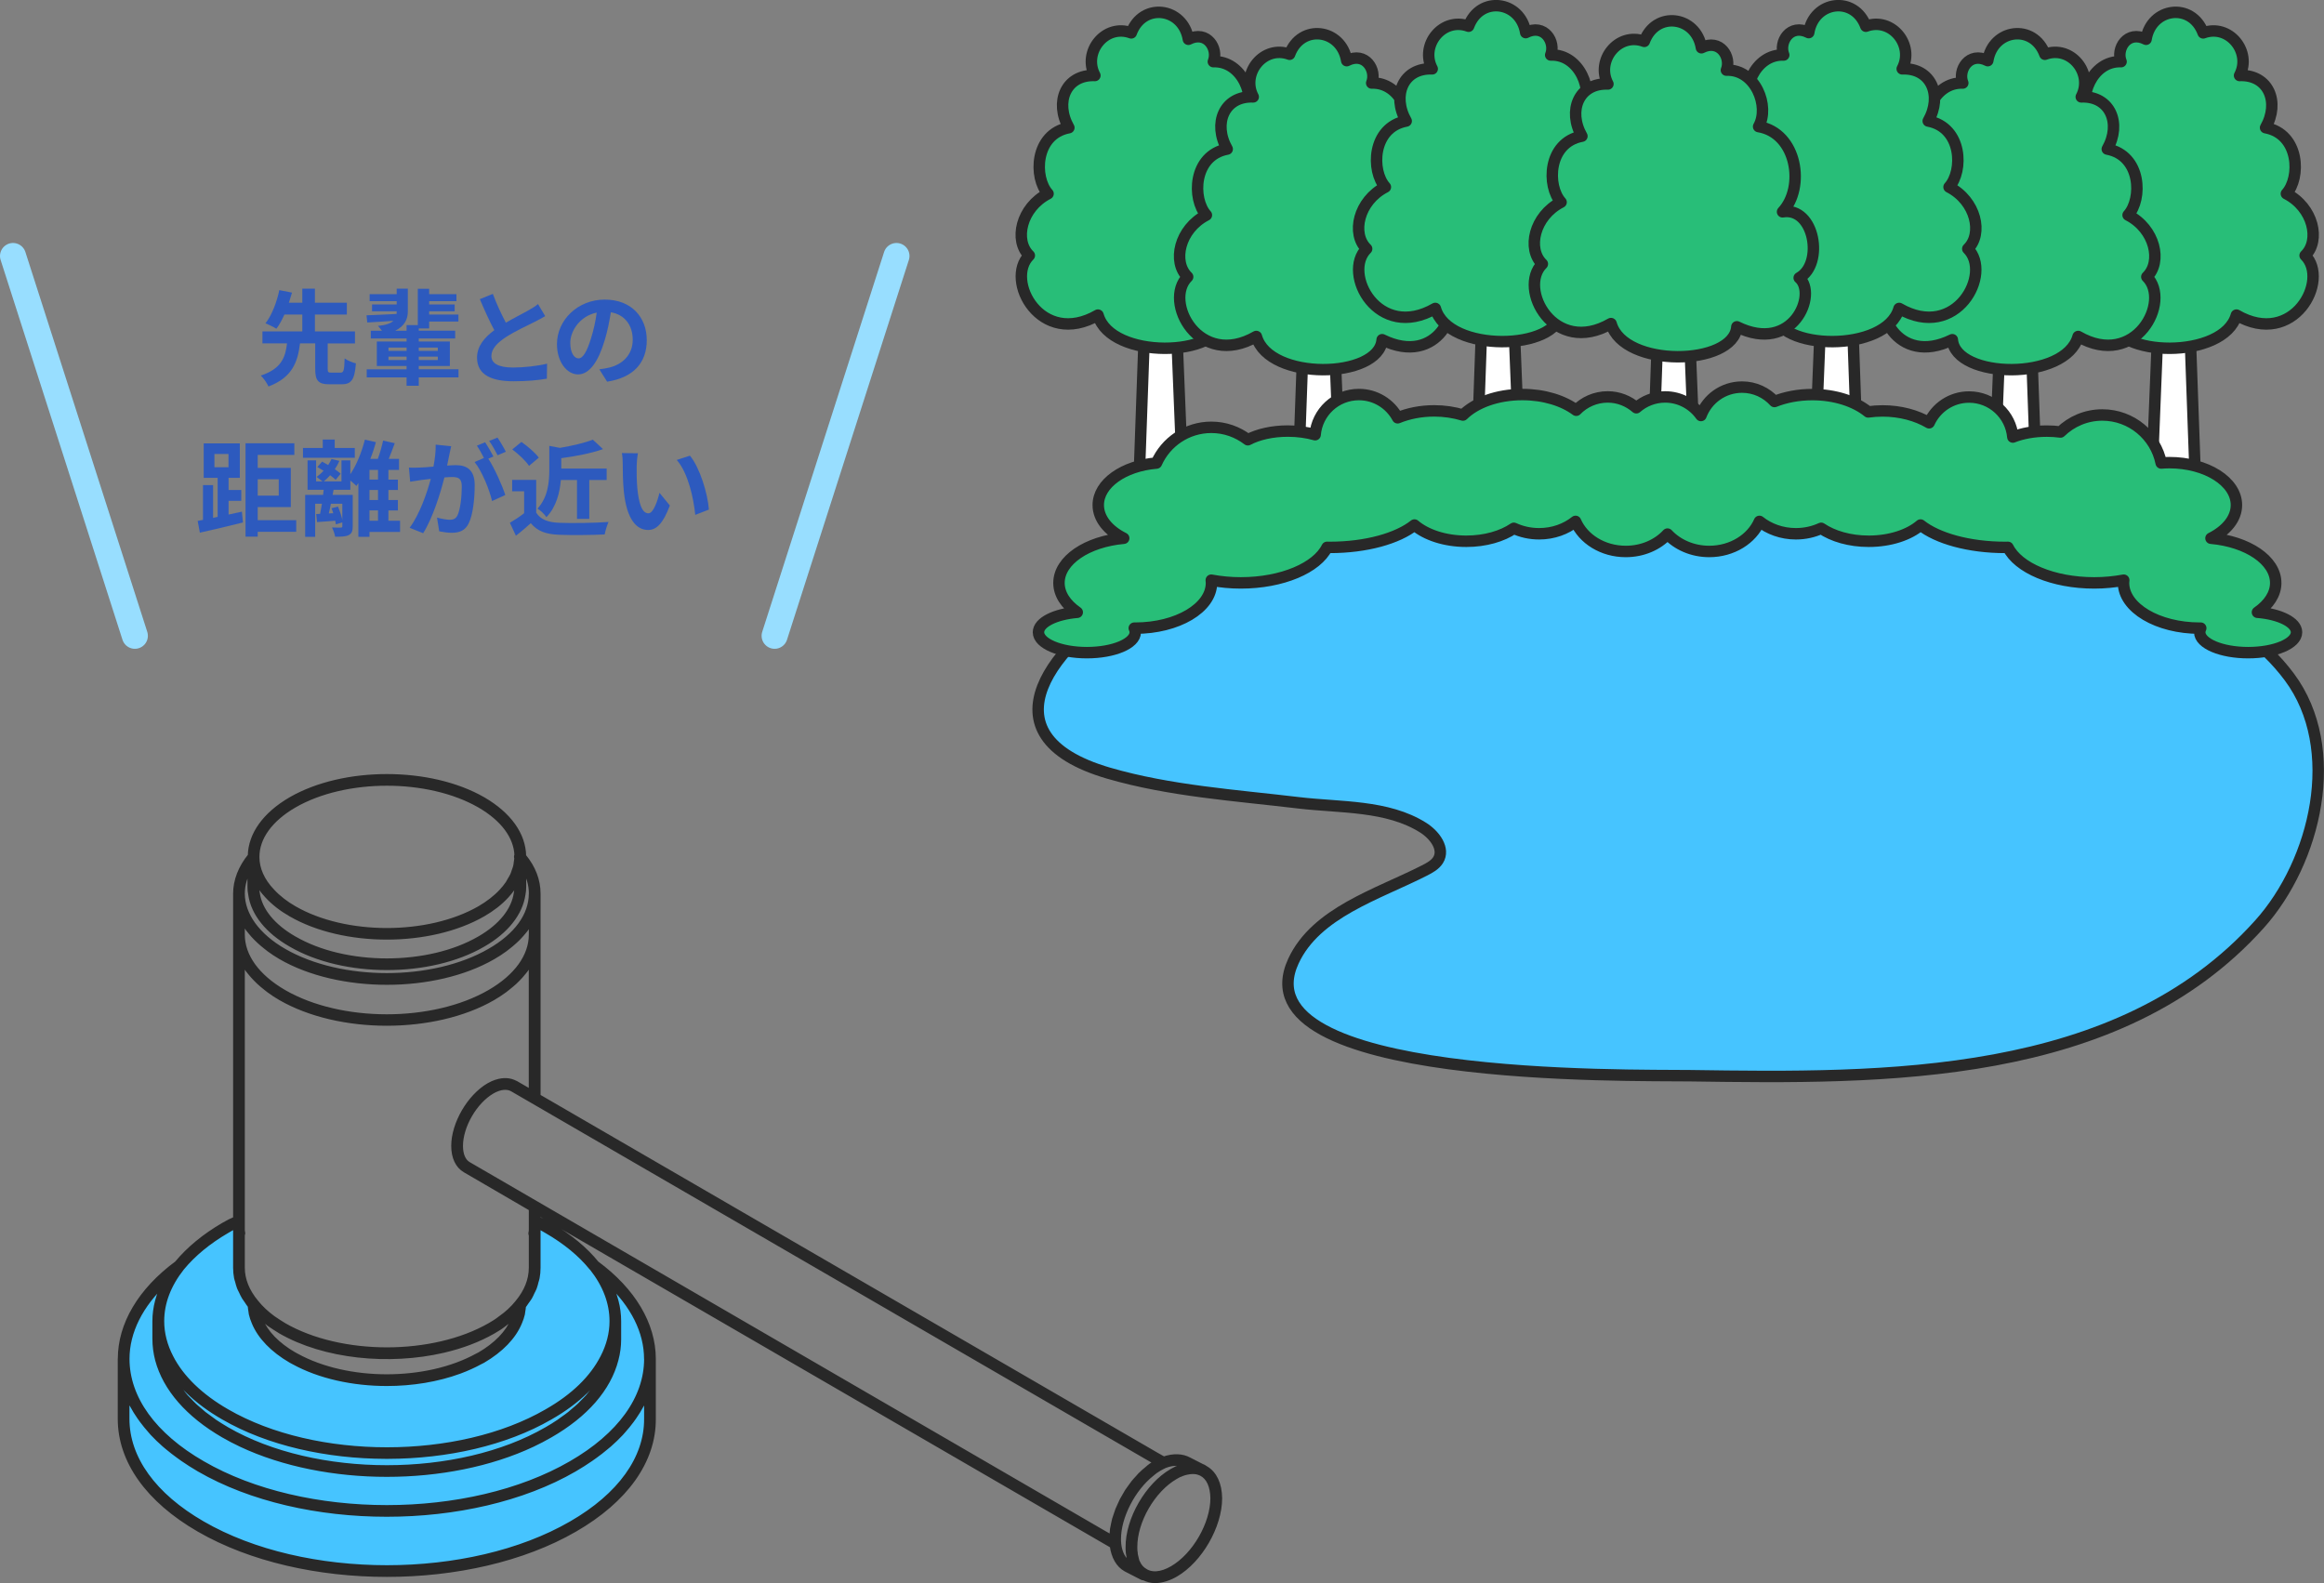
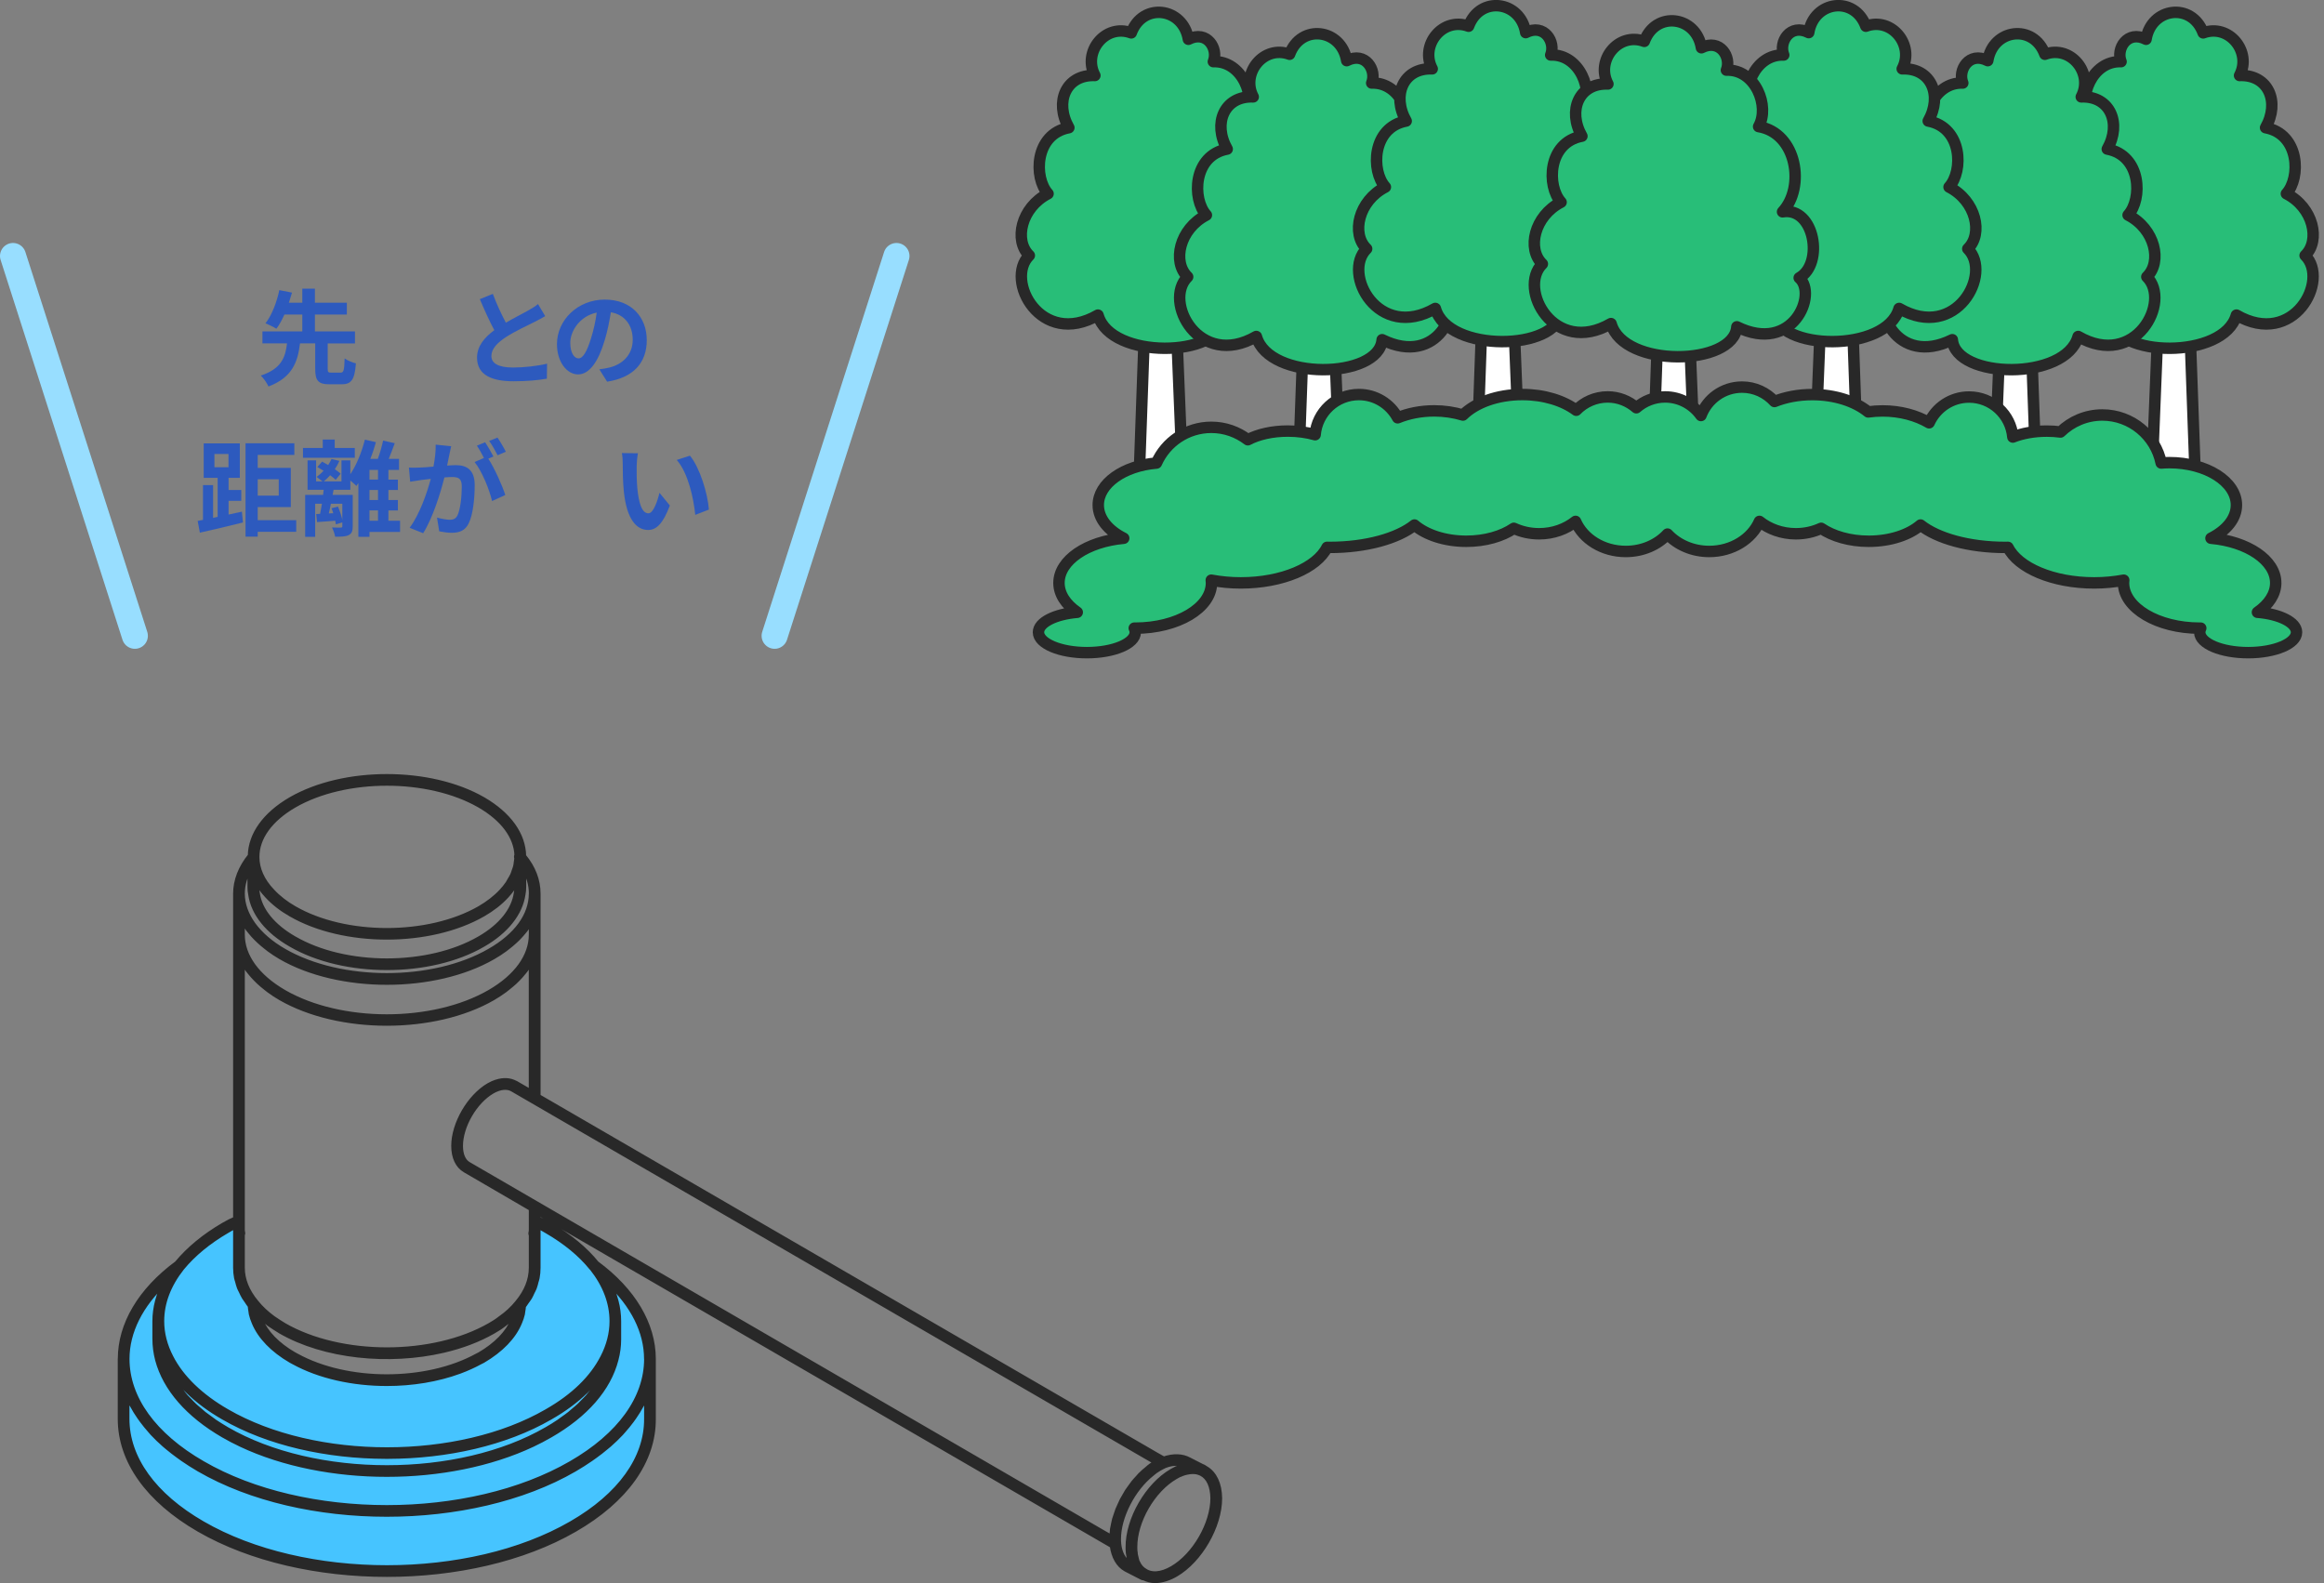
<svg xmlns="http://www.w3.org/2000/svg" id="_レイヤー_2" data-name="レイヤー 2" viewBox="0 0 446.64 304.27">
  <rect x="0" y="0" width="446.64" height="304.27" fill="#808080" stroke="none" />
  <defs>
    <style>
      .cls-1 {
        fill: #282828;
      }

      .cls-1, .cls-2, .cls-3, .cls-4, .cls-5, .cls-6 {
        stroke-linecap: round;
        stroke-linejoin: round;
      }

      .cls-1, .cls-3, .cls-4, .cls-5, .cls-6 {
        stroke: #282828;
      }

      .cls-2 {
        stroke: #98deff;
        stroke-width: 5px;
      }

      .cls-2, .cls-6 {
        fill: none;
      }

      .cls-3, .cls-4, .cls-5, .cls-6 {
        stroke-width: 2.2px;
      }

      .cls-3, .cls-7 {
        fill: #46c4ff;
      }

      .cls-4, .cls-8 {
        fill: #28be78;
      }

      .cls-5 {
        fill: #fff;
      }

      .cls-7, .cls-8, .cls-9 {
        stroke-width: 0px;
      }

      .cls-9 {
        fill: #2d5abe;
      }
    </style>
  </defs>
  <g id="_イラスト" data-name="イラスト">
    <g>
      <g>
        <g>
          <polygon class="cls-5" points="220.34 52.47 225.69 52.47 227.48 96.75 218.76 96.75 220.34 52.47" />
          <path class="cls-4" d="m211.03,60.57c2.4,8.59,23.57,8.19,24.17.61,10.78,5.32,15.58-6.34,11.98-9.41,4.8-2.66,2.99-13.71-3.2-12.69,4.39-4.71,2.8-15.15-4.6-16.38,2.2-3.89-.6-11.05-6.19-10.85,1-2.46-1.2-6.14-4.8-4.3-1-6.14-8.79-7.16-10.98-1.23-5-1.85-9.39,3.68-6.99,8.19-5.59-.21-7.79,5.11-5,10.03-6.59,1.23-6.79,9.62-4,12.69-5.19,2.66-6.59,9-3.6,11.87-4.79,4.71,2.2,17.81,13.19,11.46Z" />
        </g>
        <g>
          <polygon class="cls-5" points="250.77 56.57 256.12 56.57 257.9 100.85 249.18 100.85 250.77 56.57" />
          <path class="cls-4" d="m241.46,64.68c2.4,8.59,23.57,8.19,24.17.61,10.78,5.32,15.58-6.34,11.98-9.41,4.8-2.66,2.99-13.71-3.2-12.69,4.39-4.71,2.8-15.15-4.6-16.38,2.2-3.89-.6-11.05-6.19-10.85,1-2.46-1.2-6.14-4.8-4.3-1-6.14-8.79-7.16-10.98-1.23-5-1.85-9.39,3.68-6.99,8.19-5.59-.21-7.79,5.11-5,10.03-6.59,1.23-6.79,9.62-4,12.69-5.19,2.66-6.59,9-3.6,11.87-4.79,4.71,2.2,17.81,13.19,11.46Z" />
        </g>
        <g>
          <polygon class="cls-5" points="285.17 51.19 290.53 51.19 292.31 95.47 283.59 95.47 285.17 51.19" />
          <path class="cls-4" d="m275.86,59.29c2.4,8.59,23.57,8.19,24.17.61,10.78,5.32,15.58-6.34,11.98-9.41,4.8-2.66,2.99-13.71-3.2-12.69,4.39-4.71,2.8-15.15-4.6-16.38,2.2-3.89-.6-11.05-6.19-10.85,1-2.46-1.2-6.14-4.8-4.3-1-6.14-8.79-7.16-10.98-1.23-5-1.85-9.39,3.68-6.99,8.19-5.59-.21-7.79,5.11-5,10.03-6.59,1.23-6.79,9.62-4,12.69-5.19,2.66-6.59,9-3.6,11.87-4.79,4.71,2.2,17.81,13.19,11.46Z" />
        </g>
        <g>
          <polygon class="cls-5" points="420.49 52.47 415.14 52.47 413.36 96.75 422.08 96.75 420.49 52.47" />
          <path class="cls-4" d="m429.8,60.57c-2.4,8.59-23.57,8.19-24.17.61-10.78,5.32-15.58-6.34-11.98-9.41-4.8-2.66-2.99-13.71,3.2-12.69-4.39-4.71-2.8-15.15,4.6-16.38-2.2-3.89.6-11.05,6.19-10.85-1-2.46,1.2-6.14,4.8-4.3,1-6.14,8.79-7.16,10.98-1.23,5-1.85,9.39,3.68,6.99,8.19,5.59-.21,7.79,5.11,5,10.03,6.59,1.23,6.79,9.62,4,12.69,5.19,2.66,6.59,9,3.6,11.87,4.79,4.71-2.2,17.81-13.19,11.46Z" />
        </g>
        <g>
          <polygon class="cls-5" points="390.07 56.57 384.71 56.57 382.93 100.85 391.65 100.85 390.07 56.57" />
          <path class="cls-4" d="m399.38,64.68c-2.4,8.59-23.57,8.19-24.17.61-10.78,5.32-15.58-6.34-11.98-9.41-4.8-2.66-2.99-13.71,3.2-12.69-4.39-4.71-2.8-15.15,4.6-16.38-2.2-3.89.6-11.05,6.19-10.85-1-2.46,1.2-6.14,4.8-4.3,1-6.14,8.79-7.16,10.98-1.23,5-1.85,9.39,3.68,6.99,8.19,5.59-.21,7.79,5.11,5,10.03,6.59,1.23,6.79,9.62,4,12.69,5.19,2.66,6.59,9,3.6,11.87,4.79,4.71-2.2,17.81-13.19,11.46Z" />
        </g>
        <g>
          <polygon class="cls-5" points="355.66 51.19 350.3 51.19 348.52 95.47 357.24 95.47 355.66 51.19" />
          <path class="cls-4" d="m364.97,59.29c-2.4,8.59-23.57,8.19-24.17.61-10.78,5.32-15.58-6.34-11.98-9.41-4.8-2.66-2.99-13.71,3.2-12.69-4.39-4.71-2.8-15.15,4.6-16.38-2.2-3.89.6-11.05,6.19-10.85-1-2.46,1.2-6.14,4.8-4.3,1-6.14,8.79-7.16,10.98-1.23,5-1.85,9.39,3.68,6.99,8.19,5.59-.21,7.79,5.11,5,10.03,6.59,1.23,6.79,9.62,4,12.69,5.19,2.66,6.59,9,3.6,11.87,4.79,4.71-2.2,17.81-13.19,11.46Z" />
        </g>
        <g>
          <polygon class="cls-5" points="318.94 54.1 324.3 54.1 326.08 98.37 317.36 98.37 318.94 54.1" />
          <path class="cls-4" d="m309.63,62.2c2.4,8.59,23.57,8.19,24.17.61,10.78,5.32,15.58-6.34,11.98-9.41,4.8-2.66,2.99-13.71-3.2-12.69,4.39-4.71,2.8-15.15-4.6-16.38,2.2-3.89-.6-11.05-6.19-10.85,1-2.46-1.2-6.14-4.8-4.3-1-6.14-8.79-7.16-10.98-1.23-5-1.85-9.39,3.68-6.99,8.19-5.59-.21-7.79,5.11-5,10.03-6.59,1.23-6.79,9.62-4,12.69-5.19,2.66-6.59,9-3.6,11.87-4.79,4.71,2.2,17.81,13.19,11.46Z" />
        </g>
      </g>
-       <path class="cls-3" d="m219.94,113.57c27.22-14.63,64.77-16.96,95.63-16.96,26.64,0,53.87,2.67,79.47,9.58,16.35,4.42,34.94,10.5,44.93,23.91,10.31,13.84,5.05,35.53-5.74,47.54-27.13,30.21-72.12,29.65-109.44,29.11-11.31-.16-87,1.27-76.21-22.03,4.34-9.35,16.16-12.81,25.16-17.4,1.01-.51,2.05-1.08,2.63-1.99,1.36-2.15-.61-4.83-2.85-6.25-6.89-4.36-15.96-3.83-23.93-4.78-12.15-1.45-24.77-2.28-36.5-5.69-25.35-7.37-10.24-25.45,5.26-34.19.52-.29,1.04-.58,1.57-.87Z" />
      <g>
        <path class="cls-8" d="m433.85,117.68c2.18-1.52,3.51-3.49,3.51-5.64,0-4.36-5.4-7.96-12.44-8.59,2.97-1.49,4.89-3.79,4.89-6.38,0-4.5-5.77-8.15-12.89-8.15-.53,0-1.06.03-1.57.07-1.07-5.27-5.73-9.23-11.31-9.23-3.13,0-5.96,1.25-8.04,3.27-.84-.11-1.72-.17-2.63-.17-2.46,0-4.73.43-6.53,1.14-.38-4.31-4-7.69-8.41-7.69-3.42,0-6.35,2.03-7.68,4.95-2.4-1.41-5.52-2.28-8.94-2.28-.95,0-1.88.07-2.77.19-2.47-2.02-6.35-3.33-10.74-3.33-2.68,0-5.17.49-7.27,1.33-1.55-1.7-3.76-2.77-6.24-2.77-3.61,0-6.69,2.27-7.89,5.46-1.53-2.16-4.04-3.57-6.89-3.57-2.12,0-4.05.79-5.53,2.08-1.48-1.28-3.39-2.08-5.5-2.08-2.37,0-4.52.98-6.05,2.56-2.48-1.85-6.2-3.02-10.36-3.02-4.81,0-9.02,1.57-11.41,3.94-1.69-.51-3.56-.8-5.52-.8-2.58,0-4.98.49-7.03,1.33-1.42-2.66-4.23-4.47-7.45-4.47-4.42,0-8.04,3.39-8.41,7.72-1.55-.44-3.33-.7-5.24-.7-3.02,0-5.75.64-7.69,1.67-1.95-1.49-4.37-2.39-7.02-2.39-4.71,0-8.76,2.83-10.55,6.87-6.31.53-11.18,3.94-11.18,8.07,0,2.59,1.91,4.89,4.89,6.38-7.04.63-12.44,4.23-12.44,8.59,0,2.15,1.32,4.12,3.51,5.64-4.25.36-7.45,1.94-7.45,3.84,0,2.16,4.16,3.92,9.3,3.92s9.3-1.75,9.3-3.92c0-.27-.06-.53-.19-.79.06,0,.12,0,.19,0,8.09,0,14.65-3.89,14.65-8.7,0-.18-.03-.35-.04-.52,1.78.33,3.68.52,5.67.52,7.96,0,14.64-2.9,16.58-6.83.18,0,.35.01.53.01,6.98,0,13.05-1.73,16.27-4.3,2.2,1.88,5.84,3.12,9.96,3.12,3.65,0,6.91-.97,9.14-2.49,1.45.67,3.1,1.05,4.86,1.05,2.71,0,5.16-.91,7-2.38,1.47,3.38,5.23,5.78,9.65,5.78,3.25,0,6.14-1.3,8.02-3.34,1.89,2.03,4.78,3.34,8.02,3.34,4.42,0,8.18-2.41,9.65-5.78,1.84,1.47,4.3,2.38,7,2.38,1.76,0,3.41-.38,4.86-1.05,2.23,1.52,5.49,2.49,9.14,2.49,4.12,0,7.76-1.23,9.96-3.12,3.22,2.56,9.29,4.3,16.27,4.3.18,0,.35-.01.53-.01,1.94,3.93,8.62,6.83,16.58,6.83,1.99,0,3.89-.19,5.67-.52-.02.17-.04.35-.04.52,0,4.8,6.56,8.7,14.65,8.7.06,0,.12,0,.19,0-.12.25-.19.52-.19.79,0,2.16,4.16,3.92,9.3,3.92s9.3-1.75,9.3-3.92c0-1.9-3.2-3.48-7.45-3.84Z" />
        <path class="cls-6" d="m433.85,117.68c2.18-1.52,3.51-3.49,3.51-5.64,0-4.36-5.4-7.96-12.44-8.59,2.97-1.49,4.89-3.79,4.89-6.38,0-4.5-5.77-8.15-12.89-8.15-.53,0-1.06.03-1.57.07-1.07-5.27-5.73-9.23-11.31-9.23-3.13,0-5.96,1.25-8.04,3.27-.84-.11-1.72-.17-2.63-.17-2.46,0-4.73.43-6.53,1.14-.38-4.31-4-7.69-8.41-7.69-3.42,0-6.35,2.03-7.68,4.95-2.4-1.41-5.52-2.28-8.94-2.28-.95,0-1.88.07-2.77.19-2.47-2.02-6.35-3.33-10.74-3.33-2.68,0-5.17.49-7.27,1.33-1.55-1.7-3.76-2.77-6.24-2.77-3.61,0-6.69,2.27-7.89,5.46-1.53-2.16-4.04-3.57-6.89-3.57-2.12,0-4.05.79-5.53,2.08-1.48-1.28-3.39-2.08-5.5-2.08-2.37,0-4.52.98-6.05,2.56-2.48-1.85-6.2-3.02-10.36-3.02-4.81,0-9.02,1.57-11.41,3.94-1.69-.51-3.56-.8-5.52-.8-2.58,0-4.98.49-7.03,1.33-1.42-2.66-4.23-4.47-7.45-4.47-4.42,0-8.04,3.39-8.41,7.72-1.55-.44-3.33-.7-5.24-.7-3.02,0-5.75.64-7.69,1.67-1.95-1.49-4.37-2.39-7.02-2.39-4.71,0-8.76,2.83-10.55,6.87-6.31.53-11.18,3.94-11.18,8.07,0,2.59,1.91,4.89,4.89,6.38-7.04.63-12.44,4.23-12.44,8.59,0,2.15,1.32,4.12,3.51,5.64-4.25.36-7.45,1.94-7.45,3.84,0,2.16,4.16,3.92,9.3,3.92s9.3-1.75,9.3-3.92c0-.27-.06-.53-.19-.79.06,0,.12,0,.19,0,8.09,0,14.65-3.89,14.65-8.7,0-.18-.03-.35-.04-.52,1.78.33,3.68.52,5.67.52,7.96,0,14.64-2.9,16.58-6.83.18,0,.35.01.53.01,6.98,0,13.05-1.73,16.27-4.3,2.2,1.88,5.84,3.12,9.96,3.12,3.65,0,6.91-.97,9.14-2.49,1.45.67,3.1,1.05,4.86,1.05,2.71,0,5.16-.91,7-2.38,1.47,3.38,5.23,5.78,9.65,5.78,3.25,0,6.14-1.3,8.02-3.34,1.89,2.03,4.78,3.34,8.02,3.34,4.42,0,8.18-2.41,9.65-5.78,1.84,1.47,4.3,2.38,7,2.38,1.76,0,3.41-.38,4.86-1.05,2.23,1.52,5.49,2.49,9.14,2.49,4.12,0,7.76-1.23,9.96-3.12,3.22,2.56,9.29,4.3,16.27,4.3.18,0,.35-.01.53-.01,1.94,3.93,8.62,6.83,16.58,6.83,1.99,0,3.89-.19,5.67-.52-.02.17-.04.35-.04.52,0,4.8,6.56,8.7,14.65,8.7.06,0,.12,0,.19,0-.12.25-.19.52-.19.79,0,2.16,4.16,3.92,9.3,3.92s9.3-1.75,9.3-3.92c0-1.9-3.2-3.48-7.45-3.84Z" />
      </g>
    </g>
    <g>
      <g>
        <path class="cls-7" d="m113.7,243.66h0s.03.04.06.06c2.57,3.25,3.87,6.69,3.87,10.23,0,2.35-.6,4.69-1.77,6.95-2.05,4.01-5.67,7.52-10.77,10.43-16.94,9.81-44.52,9.81-61.49,0-5.05-2.9-8.77-6.5-10.77-10.42-1.18-2.27-1.78-4.61-1.78-6.96,0-3.53,1.3-6.97,3.87-10.23.02-.02.03-.04.05-.06h0c2.18-2.64,5.08-5.03,8.63-7.1.58-.36,1.15-.66,1.69-.92v.54s0,.92,0,.92v6.58c0,.65.06,1.28.18,1.92.04.22.13.44.19.65.11.41.2.82.36,1.22.1.25.24.49.36.74.17.37.33.73.55,1.09.14.24.33.47.49.71.22.33.42.66.68.98.01.34.08.67.13,1.01.03.17.03.35.07.52.13.55.31,1.11.56,1.68,1.13,2.74,3.57,5.27,7.05,7.29l.24.13c.08.05.16.09.26.14,5.02,2.77,11.47,4.15,17.93,4.15,4.85,0,9.7-.78,13.94-2.34,1.41-.52,2.76-1.13,4.02-1.82l.48-.24c3.5-2.05,5.92-4.57,7.05-7.32.24-.55.42-1.1.55-1.65.04-.18.04-.36.07-.53.05-.32.12-.65.13-.96.21-.26.37-.53.56-.8.21-.3.45-.6.63-.9.19-.32.33-.65.48-.98.14-.28.3-.57.41-.85.15-.39.24-.78.34-1.18.06-.24.16-.47.2-.71.12-.64.18-1.28.18-1.93v-6.58s0-.88,0-.88v-.58c.55.26,1.1.56,1.69.92,3.6,2.08,6.5,4.47,8.63,7.1Z" />
        <path class="cls-7" d="m31.91,262.15c-.09-.27-.19-.54-.27-.81.02.05.05.09.07.14,2.11,4.13,6,7.92,11.26,10.93,8.6,4.98,19.87,7.47,31.16,7.5.08,0,.15,0,.23,0h0c.07,0,.15,0,.22,0,11.29-.03,22.55-2.53,31.14-7.5,5.31-3.03,9.1-6.71,11.26-10.94.02-.04.04-.09.07-.13-.09.31-.2.62-.31.93-.09.26-.16.52-.27.78-.16.38-.35.76-.54,1.13-.12.25-.23.5-.36.74-.21.38-.46.75-.7,1.12-.15.23-.28.47-.45.7-.27.37-.57.73-.87,1.09-.18.22-.34.44-.53.66-.32.36-.67.71-1.02,1.06-.21.21-.4.42-.62.63-.37.35-.78.68-1.18,1.02-.24.2-.45.4-.7.6-.43.34-.9.67-1.37,1-.25.18-.48.36-.73.53-.74.5-1.51.98-2.32,1.44-16.93,9.81-44.52,9.81-61.49,0-.8-.47-1.57-.95-2.31-1.44-.32-.22-.62-.45-.93-.68-.39-.28-.79-.56-1.16-.85-.35-.28-.66-.57-.99-.85-.29-.25-.6-.5-.87-.76-.32-.3-.6-.61-.89-.91-.25-.26-.51-.51-.75-.77-.27-.3-.5-.61-.74-.92-.22-.28-.46-.55-.66-.83-.22-.3-.4-.62-.6-.93-.19-.3-.39-.59-.56-.89-.17-.3-.31-.61-.46-.92-.16-.32-.33-.63-.46-.95-.13-.3-.22-.61-.32-.91Z" />
        <path class="cls-7" d="m124.29,261.19c0,7.58-5.15,14.71-14.51,20.11-19.54,11.33-51.33,11.33-70.87,0-9.36-5.39-14.52-12.53-14.52-20.11,0-5.22,2.61-10.37,7.36-14.81-1.27,2.45-1.96,4.98-1.96,7.57v3.39c0,1.36.18,2.71.52,4.02,1.49,5.55,5.86,10.57,12.65,14.5,1.08.63,2.21,1.21,3.37,1.76,8.13,3.83,18.08,5.75,28.02,5.75h0c9.94,0,19.88-1.92,28-5.75,1.16-.55,2.28-1.13,3.36-1.76,6.84-3.92,11.21-8.94,12.65-14.51.35-1.3.52-2.62.52-3.92v-3.48c0-2.59-.69-5.12-1.96-7.56,4.76,4.44,7.36,9.59,7.36,14.81Z" />
        <path class="cls-7" d="m25.33,269.92c.03.06.07.11.1.17.41.78.89,1.54,1.41,2.29.16.23.32.45.49.68.48.65,1,1.28,1.56,1.91.14.16.27.33.42.49.71.76,1.48,1.5,2.3,2.22.2.17.41.34.61.51.68.57,1.39,1.12,2.14,1.66.27.19.53.39.81.58.98.67,2,1.33,3.09,1.96,9.94,5.76,23,8.65,36.06,8.65,13.06,0,26.12-2.88,36.07-8.65,1.09-.63,2.11-1.29,3.09-1.96.28-.19.55-.39.82-.58.75-.54,1.46-1.09,2.13-1.66.2-.17.42-.34.62-.51.82-.72,1.59-1.46,2.3-2.22.15-.16.28-.33.43-.49.56-.62,1.07-1.26,1.55-1.9.17-.23.34-.45.49-.68.52-.75,1-1.51,1.41-2.29.03-.06.07-.11.1-.17.36-.69.68-1.38.95-2.09v4.88c.04,7.59-5.1,14.75-14.47,20.15-19.55,11.31-51.37,11.31-70.92,0-9.36-5.4-14.52-12.55-14.52-20.15v-4.88c.27.7.59,1.4.95,2.09Z" />
      </g>
      <path class="cls-1" d="m23.13,261.19v11.52c0,8.07,5.38,15.61,15.14,21.24,9.95,5.75,23.02,8.63,36.08,8.63,13.07,0,26.14-2.88,36.09-8.63,9.78-5.64,15.15-13.18,15.1-21.24v-11.51c0-6.66-3.87-13.17-10.89-18.35-2.22-2.74-5.23-5.22-8.94-7.37-.81-.49-1.57-.85-2.33-1.18v-1.25s110.4,64.02,110.4,64.02c.28,2.12,1.18,3.72,2.61,4.51l3.07,1.58s.03.02.05.02c.09.04.18.07.28.07.01,0,.02-.02.03-.02.66.32,1.36.54,2.15.54,1.24,0,2.6-.4,3.97-1.19,4.65-2.7,8.44-9.26,8.44-14.62-.04-2.76-1.01-4.76-2.7-5.73,0,0,0,0,0,0-.01,0-.02,0-.03-.02-.04-.02-.07-.07-.12-.09-.02-.01-.04-.02-.06-.03-.06-.04-.13-.09-.18-.11-.14-.07-.19-.09-.25-.11,0,0,0,0-.02,0,0,0,0,0,0,0l-2.47-1.26c-1.34-.75-3.08-.8-4.9-.16l-1.41-.79-118.85-68.92v-31.1s0-7.87,0-7.87c0-2.57-.94-4.99-2.77-7.21-.06-4.13-2.81-7.99-7.8-10.89-10.2-5.86-26.75-5.86-36.91,0-4.96,2.88-7.71,6.72-7.79,10.82-1.84,2.26-2.82,4.76-2.82,7.27v7.87s0,54.66,0,54.66c-.76.33-1.52.7-2.33,1.18-3.66,2.14-6.67,4.61-8.94,7.36-7.02,5.18-10.89,11.7-10.89,18.35Zm33.41-80.76c-4.13-2.36-6.66-5.47-7.11-8.76-.08-.41-.12-.79-.12-1.17v-1.15c.14.25.32.5.47.74.1.16.2.33.31.49.39.55.82,1.09,1.32,1.61,1.23,1.32,2.74,2.5,4.5,3.5,10.15,5.87,26.7,5.87,36.9,0,1.76-1.01,3.27-2.18,4.5-3.51.48-.52.9-1.05,1.28-1.59.12-.16.21-.33.32-.5.15-.24.32-.47.45-.72v1.13c0,.37-.04.75-.11,1.13-.46,3.32-2.97,6.43-7.07,8.79-9.83,5.71-25.82,5.72-35.65,0Zm42.82-16.06c-.05.09-.08.19-.08.3,0,.09.03.17.06.25-.01.27-.06.54-.1.81-.04.28-.06.55-.13.83-.07.29-.19.57-.29.86-.09.26-.16.52-.28.78-.17.36-.39.71-.6,1.07-.11.18-.19.35-.3.53-.36.52-.77,1.04-1.24,1.54-1.13,1.22-2.59,2.34-4.21,3.28-9.85,5.66-25.84,5.66-35.65,0-1.63-.93-3.08-2.06-4.21-3.28-1.95-2.02-2.97-4.31-2.97-6.61v-.04c0-3.71,2.55-7.24,7.18-9.93,9.81-5.66,25.8-5.66,35.65,0,4.5,2.61,7.04,6.02,7.18,9.63Zm2.77,7.38c0,4.18-2.85,8.1-8.02,11.06-10.91,6.29-28.64,6.29-39.54,0-5.1-2.93-8.02-6.96-8.02-11.06,0-1.73.51-3.43,1.51-5.06v3.8c0,.46.04.92.14,1.38.5,3.65,3.24,7.08,7.72,9.64,5.08,2.96,11.76,4.44,18.45,4.44s13.37-1.48,18.45-4.44c4.45-2.56,7.17-6,7.68-9.67.09-.43.13-.89.13-1.34v-3.82c1,1.61,1.51,3.31,1.51,5.08Zm0,5.04s0,0,0-.01v2.85c0,4.16-2.85,8.11-8.02,11.1-10.9,6.29-28.64,6.29-39.54,0-5.17-3-8.02-6.94-8.02-11.1v-2.92s.01.02.02.03c.32.61.71,1.21,1.14,1.8.13.18.29.36.44.54.33.41.68.81,1.07,1.2.19.2.39.39.6.58.41.38.85.75,1.31,1.11.21.16.4.33.62.49.69.5,1.42.99,2.21,1.45,5.62,3.25,13.01,4.87,20.4,4.87h0c7.39,0,14.78-1.62,20.4-4.87.8-.46,1.53-.94,2.22-1.44.22-.16.41-.32.62-.48.46-.36.9-.72,1.31-1.1.21-.19.4-.38.6-.57.38-.39.73-.78,1.06-1.18.15-.18.3-.36.44-.54.43-.58.82-1.17,1.14-1.78Zm-3.03,31.44c-1.06-.61-2.34-.68-3.71-.23-.01,0-.02,0-.03,0-.46.15-.93.37-1.41.64-3.71,2.16-6.73,7.37-6.73,11.6,0,2.18.78,3.84,2.2,4.65l12.71,7.4v2.36s0,1.55,0,1.55c0,.25,0,.48-.05.64-.06.17-.04.36.05.51v6.3c0,2.34-.9,4.6-2.66,6.72h0s0,0,0,0c-.91,1.13-2.01,2.15-3.26,3.02-.6.48-1.28.92-2.04,1.35-5.47,3.14-12.64,4.72-19.81,4.72-7.17,0-14.33-1.57-19.78-4.71-.73-.45-1.44-.9-2.1-1.36-1.27-.92-2.37-1.95-3.26-3.06-1.77-2.13-2.67-4.37-2.67-6.68v-6.31c.08-.15.11-.32.06-.48-.06-.21-.06-.44-.06-.71v-1.51s0-50.02,0-50.02c0,0,0,0,0,0,.32.62.71,1.22,1.14,1.8.13.18.28.35.42.52.33.41.69.82,1.08,1.21.19.19.38.38.58.57.41.38.86.76,1.32,1.12.2.16.4.32.61.48.69.51,1.43,1,2.23,1.46,5.62,3.24,13.01,4.87,20.4,4.87,7.39,0,14.78-1.62,20.4-4.87.8-.46,1.53-.96,2.23-1.46.21-.15.4-.32.61-.48.47-.37.91-.74,1.33-1.12.2-.19.4-.37.58-.57.39-.39.74-.79,1.07-1.2.14-.18.3-.35.43-.53.43-.59.82-1.18,1.14-1.79,0,0,0,0,0-.01v25.34s-3.04-1.76-3.04-1.76Zm-42.6,52.13c-3.2-1.85-5.45-4.17-6.48-6.67-.15-.33-.23-.65-.33-.98.02.02.04.03.06.05.61.58,1.28,1.15,2,1.68.7.47,1.41.94,2.18,1.41,8.44,4.87,20.85,6.09,31.29,3.66,3.48-.81,6.74-2.03,9.56-3.65.81-.45,1.55-.94,2.17-1.44.7-.49,1.35-1.03,1.97-1.61.02-.02.04-.03.05-.04-.09.3-.17.6-.3.91-1.03,2.51-3.27,4.82-6.49,6.7l-.46.23c-9.75,5.37-25,5.37-34.73.01l-.21-.11c-.09-.05-.17-.1-.27-.15Zm163.27,41.42s-.07-.05-.11-.07l-.15-.14c-.11-.11-.22-.2-.32-.32-.22-.26-.4-.55-.54-.87-.13-.22-.18-.35-.21-.51-.07-.22-.09-.36-.12-.49-.03-.14-.06-.28-.1-.42-.03-.11-.06-.31-.06-.46,0-.02,0-.03,0-.04,0-.02,0-.03,0-.05,0-.09-.02-.18-.05-.26-.03-.25-.03-.5-.03-.79-.04-4.97,3.46-11.03,7.81-13.53.2-.13.39-.22.56-.31l.2-.1h0s.08-.02.11-.03c.58-.28,1.14-.42,1.68-.51.13-.02.26-.04.39-.05.53-.04,1.04-.02,1.49.13.23.07.44.15.6.24,1.39.72,2.16,2.4,2.2,4.74,0,4.96-3.51,11.03-7.81,13.52-2.17,1.27-4.19,1.39-5.53.31Zm-4.79-5.14c-.04-.31-.04-.6-.04-.86,0-4.26,2.76-9.64,6.42-12.53.4-.37.84-.68,1.39-1,.41-.23.74-.41,1.07-.56,1.55-.61,2.96-.62,4.08,0-.52.11-1.05.29-1.59.54-.13.03-.26.08-.34.16l-.06.02c-.22.11-.46.23-.68.37-4.66,2.68-8.45,9.24-8.41,14.6,0,.33,0,.62.04.92,0,0,0,0,0,0v.08s0,0,0,.01c0,.02,0,.05,0,.07,0,.09.02.17.05.25.02.22.06.43.1.58.04.13.06.25.09.36.04.18.08.36.13.52.02.14.07.31.15.49l-.4-.2c-1.1-.61-1.82-1.96-2.01-3.81Zm-3.04-2.08l-121.89-70.75c-1.02-.58-1.57-1.84-1.57-3.56,0-3.84,2.74-8.56,6.1-10.52,1.49-.85,2.87-1,3.9-.42l123.77,71.77s-.02,0-.02.01c-.74.43-1.24.78-1.68,1.19-.49.39-.97.81-1.42,1.27-.17.17-.33.37-.49.55-.27.3-.55.59-.81.92-.18.22-.34.47-.51.7-.22.31-.45.6-.66.92-.16.25-.3.52-.45.78-.19.32-.38.63-.55.96-.14.27-.25.55-.38.83-.15.33-.31.65-.44.98-.11.28-.19.57-.29.85-.11.33-.23.66-.33.99-.08.29-.13.57-.19.86-.07.33-.15.65-.2.98-.04.28-.05.55-.07.83-.02.28-.07.57-.08.85l-1.74-.99Zm-98.23-50.92h0s.03.04.06.06c2.57,3.25,3.87,6.69,3.87,10.23,0,2.35-.6,4.69-1.77,6.95-2.05,4.01-5.67,7.52-10.77,10.43-16.94,9.81-44.52,9.81-61.49,0-5.05-2.9-8.77-6.5-10.77-10.42-1.18-2.27-1.78-4.61-1.78-6.96,0-3.53,1.3-6.97,3.87-10.23.02-.02.03-.04.05-.06h0c2.18-2.64,5.08-5.03,8.63-7.1.58-.36,1.15-.66,1.69-.92v.54s0,.92,0,.92v6.58c0,.65.06,1.28.18,1.92.04.22.13.44.19.65.11.41.2.82.36,1.22.1.25.24.49.36.74.17.37.33.73.55,1.09.14.24.33.47.49.71.22.33.42.66.68.98.01.34.08.67.13,1.01.03.17.03.35.07.52.13.55.31,1.11.56,1.68,1.13,2.74,3.57,5.27,7.05,7.29l.24.13c.08.05.16.09.26.14,5.02,2.77,11.47,4.15,17.93,4.15,4.85,0,9.7-.78,13.94-2.34,1.41-.52,2.76-1.13,4.02-1.82l.48-.24c3.5-2.05,5.92-4.57,7.05-7.32.24-.55.42-1.1.55-1.65.04-.18.04-.36.07-.53.05-.32.12-.65.13-.96.21-.26.37-.53.56-.8.21-.3.45-.6.63-.9.19-.32.33-.65.48-.98.14-.28.3-.57.41-.85.15-.39.24-.78.34-1.18.06-.24.16-.47.2-.71.12-.64.18-1.28.18-1.93v-6.58s0-.88,0-.88v-.58c.55.26,1.1.56,1.69.92,3.6,2.08,6.5,4.47,8.63,7.1Zm-81.8,18.49c-.09-.27-.19-.54-.27-.81.02.05.05.09.07.14,2.11,4.13,6,7.92,11.26,10.93,8.6,4.98,19.87,7.47,31.16,7.5.08,0,.15,0,.23,0h0c.07,0,.15,0,.22,0,11.29-.03,22.55-2.53,31.14-7.5,5.31-3.03,9.1-6.71,11.26-10.94.02-.04.04-.09.07-.13-.09.31-.2.62-.31.93-.09.26-.16.52-.27.78-.16.38-.35.76-.54,1.13-.12.25-.23.5-.36.74-.21.38-.46.75-.7,1.12-.15.23-.28.47-.45.7-.27.37-.57.73-.87,1.09-.18.22-.34.44-.53.66-.32.36-.67.71-1.02,1.06-.21.21-.4.42-.62.63-.37.35-.78.68-1.18,1.02-.24.2-.45.4-.7.6-.43.34-.9.67-1.37,1-.25.18-.48.36-.73.53-.74.5-1.51.98-2.32,1.44-16.93,9.81-44.52,9.81-61.49,0-.8-.47-1.57-.95-2.31-1.44-.32-.22-.62-.45-.93-.68-.39-.28-.79-.56-1.16-.85-.35-.28-.66-.57-.99-.85-.29-.25-.6-.5-.87-.76-.32-.3-.6-.61-.89-.91-.25-.26-.51-.51-.75-.77-.27-.3-.5-.61-.74-.92-.22-.28-.46-.55-.66-.83-.22-.3-.4-.62-.6-.93-.19-.3-.39-.59-.56-.89-.17-.3-.31-.61-.46-.92-.16-.32-.33-.63-.46-.95-.13-.3-.22-.61-.32-.91Zm92.38-.96c0,7.58-5.15,14.71-14.51,20.11-19.54,11.33-51.33,11.33-70.87,0-9.36-5.39-14.52-12.53-14.52-20.11,0-5.22,2.61-10.37,7.36-14.81-1.27,2.45-1.96,4.98-1.96,7.57v3.39c0,1.36.18,2.71.52,4.02,1.49,5.55,5.86,10.57,12.65,14.5,1.08.63,2.21,1.21,3.37,1.76,8.13,3.83,18.08,5.75,28.02,5.75h0c9.94,0,19.88-1.92,28-5.75,1.16-.55,2.28-1.13,3.36-1.76,6.84-3.92,11.21-8.94,12.65-14.51.35-1.3.52-2.62.52-3.92v-3.48c0-2.59-.69-5.12-1.96-7.56,4.76,4.44,7.36,9.59,7.36,14.81Zm-98.95,8.73c.03.06.07.11.1.17.41.78.89,1.54,1.41,2.29.16.23.32.45.49.68.48.65,1,1.28,1.56,1.91.14.16.27.33.42.49.71.76,1.48,1.5,2.3,2.22.2.17.41.34.61.51.68.57,1.39,1.12,2.14,1.66.27.19.53.39.81.58.98.67,2,1.33,3.09,1.96,9.94,5.76,23,8.65,36.06,8.65,13.06,0,26.12-2.88,36.07-8.65,1.09-.63,2.11-1.29,3.09-1.96.28-.19.55-.39.82-.58.75-.54,1.46-1.09,2.13-1.66.2-.17.42-.34.62-.51.82-.72,1.59-1.46,2.3-2.22.15-.16.28-.33.43-.49.56-.62,1.07-1.26,1.55-1.9.17-.23.34-.45.49-.68.52-.75,1-1.51,1.41-2.29.03-.06.07-.11.1-.17.36-.69.68-1.38.95-2.09v4.88c.04,7.59-5.1,14.75-14.47,20.15-19.55,11.31-51.37,11.31-70.92,0-9.36-5.4-14.52-12.55-14.52-20.15v-4.88c.27.7.59,1.4.95,2.09Z" />
    </g>
  </g>
  <g id="_文字" data-name="文字">
    <g>
      <g>
        <line class="cls-2" x1="2.5" y1="49.2" x2="25.92" y2="122.2" />
        <line class="cls-2" x1="172.29" y1="49.2" x2="148.87" y2="122.2" />
      </g>
      <g>
        <path class="cls-9" d="m65.44,71.62c.6,0,.72-.38.8-2.74.48.4,1.52.8,2.16.96-.24,3.16-.88,4.02-2.74,4.02h-2.32c-2.24,0-2.76-.74-2.76-3v-4.86h-2.92c-.44,3.56-1.46,6.54-6.06,8.28-.28-.64-.94-1.6-1.48-2.1,3.98-1.3,4.74-3.54,5.04-6.18h-4.72v-2.3h7.66v-3.24h-3.44c-.46,1.02-.98,1.98-1.54,2.72-.54-.34-1.54-.82-2.1-1.04,1.3-1.64,2.24-4.34,2.66-6.38l2.44.48c-.18.62-.38,1.26-.6,1.94h2.58v-2.7h2.42v2.7h6.14v2.28h-6.14v3.24h7.7v2.3h-5.24v4.86c0,.66.1.76.72.76h1.74Z" />
-         <path class="cls-9" d="m88.12,72.54h-7.64v1.6h-2.34v-1.6h-7.66v-1.56h7.66v-.64h-5.72v-4.7h5.72v-.58h-6.88v-1.5h2.14c-.26-.34-.54-.7-.76-.92,1.56-.16,2.46-.5,2.96-.98-1.82.14-3.6.24-5.02.32l-.14-1.38c1.54-.06,3.62-.14,5.78-.26.02-.16.02-.32.02-.5v-.02h-4.74v-1.3h4.74v-.64h-5.2v-1.34h5.2v-1.06h2.14v4.38c0,1.52-.64,2.82-2.42,3.7h2.18v-1.08h2.16v-6.98h2.18v1.04h5.24v1.34h-5.24v.64h4.9v1.3h-4.9v.64h5.62v1.34h-5.62v1.32h-2v.44h7v1.5h-7v.58h5.98v4.7h-5.98v.64h7.64v1.56Zm-13.46-5.1h3.48v-.64h-3.48v.64Zm3.48,1.76v-.66h-3.48v.66h3.48Zm2.34-2.4v.64h3.66v-.64h-3.66Zm3.66,1.74h-3.66v.66h3.66v-.66Z" />
        <path class="cls-9" d="m97.22,62.02c1.64-.96,3.38-1.82,4.32-2.36.76-.44,1.34-.78,1.86-1.22l1.38,2.32c-.6.36-1.24.7-1.98,1.08-1.24.62-3.76,1.78-5.58,2.96-1.66,1.1-2.78,2.24-2.78,3.64s1.38,2.2,4.16,2.2c2.06,0,4.76-.3,6.54-.74l-.04,2.88c-1.7.3-3.82.5-6.42.5-3.98,0-7-1.1-7-4.54,0-2.2,1.4-3.86,3.32-5.28-.92-1.7-1.88-3.84-2.78-5.96l2.5-1.02c.76,2.08,1.7,4,2.5,5.54Z" />
        <path class="cls-9" d="m116.68,73.36l-1.5-2.38c.76-.08,1.32-.2,1.86-.32,2.56-.6,4.56-2.44,4.56-5.36,0-2.76-1.5-4.82-4.2-5.28-.28,1.7-.62,3.54-1.2,5.42-1.2,4.04-2.92,6.52-5.1,6.52s-4.06-2.44-4.06-5.82c0-4.62,4-8.56,9.18-8.56s8.08,3.44,8.08,7.8-2.58,7.2-7.62,7.98Zm-5.5-4.48c.84,0,1.62-1.26,2.44-3.96.46-1.48.84-3.18,1.06-4.84-3.3.68-5.08,3.6-5.08,5.8,0,2.02.8,3,1.58,3Z" />
        <path class="cls-9" d="m46.49,98.34l.2,2.08c-2.86.72-5.98,1.44-8.28,1.96l-.42-2.26c.32-.06.66-.12,1.02-.2v-6.68h1.94v6.3l.88-.2v-7.5h-2.68v-6.62h6.94v6.62h-2.16v2.34h2.44v2.08h-2.44v2.64l2.56-.56Zm-5.28-8.54h2.7v-2.54h-2.7v2.54Zm15.72,12.42h-7.4v.92h-2.34v-17.94h9.38v2.24h-7.04v2.48h6.36v7.54h-6.36v2.52h7.4v2.24Zm-7.4-10.1v3.14h4.04v-3.14h-4.04Z" />
        <path class="cls-9" d="m68.19,87.98h-9.96v-1.88h3.8v-1.62h2.3v1.62h3.86v1.88Zm8.7,14.26h-5.88v.94h-2.14v-10.34c-.12.2-.26.38-.38.56-.26-.26-.72-.68-1.16-1.04v1.78h-3.22l-.18.98h3.86v6.04c0,.9-.16,1.38-.8,1.7-.58.28-1.42.3-2.58.3-.08-.54-.36-1.28-.6-1.78.7.04,1.46.02,1.68.02.24,0,.3-.06.3-.26v-.74l-1.24.38c-.02-.2-.06-.44-.12-.7-1.24.1-2.42.2-3.5.26l-.16-1.54.74-.04c.14-.58.24-1.26.36-1.94h-1.3v6.36h-1.92v-8.06h3.44c.04-.34.08-.66.12-.98h-3.1v-5.66h1.64v4.04h1.24c-.32-.26-.82-.64-1.14-.86.48-.34.94-.74,1.34-1.18-.4-.26-.82-.5-1.2-.72l.92-1.04c.36.2.76.42,1.16.66.24-.38.46-.76.64-1.16l1.52.36c-.24.56-.54,1.1-.88,1.6.44.3.84.6,1.12.86l-.96,1.18c-.26-.26-.64-.58-1.06-.88-.38.44-.8.84-1.22,1.18h3.4v-4.04h1.7v2.66c1.2-1.78,2.18-4.24,2.8-6.64l2.12.48c-.3,1.08-.66,2.18-1.08,3.22h1.44c.4-1.08.8-2.46,1.02-3.52l2.24.5c-.38,1.02-.78,2.1-1.16,3.02h1.98v2.12h-2.04v1.86h1.82v2h-1.82v1.92h1.82v2h-1.82v1.98h2.24v2.16Zm-13.3-5.42c-.12.66-.26,1.3-.4,1.86l.86-.04c-.1-.34-.22-.66-.34-.96l1.24-.32c.34.8.68,1.8.84,2.56v-3.1h-2.2Zm9.06-6.5h-1.64v1.86h1.64v-1.86Zm0,3.86h-1.64v1.92h1.64v-1.92Zm-1.64,5.9h1.64v-1.98h-1.64v1.98Z" />
        <path class="cls-9" d="m86.35,87.42c-.12.6-.28,1.34-.42,2.06.68-.04,1.26-.08,1.68-.08,2.12,0,3.62.94,3.62,3.82,0,2.36-.28,5.6-1.14,7.34-.66,1.4-1.76,1.84-3.28,1.84-.76,0-1.72-.14-2.4-.28l-.42-2.64c.76.22,1.92.42,2.44.42.68,0,1.18-.2,1.5-.86.54-1.14.82-3.56.82-5.54,0-1.6-.7-1.82-1.94-1.82-.32,0-.82.04-1.4.08-.76,3.04-2.24,7.78-4.08,10.72l-2.6-1.04c1.94-2.62,3.32-6.66,4.06-9.4-.72.08-1.36.16-1.72.2-.58.1-1.62.24-2.24.34l-.24-2.72c.74.06,1.4.02,2.14,0,.62-.02,1.56-.08,2.58-.18.28-1.5.46-2.96.42-4.22l2.98.3c-.12.52-.26,1.16-.36,1.66Zm8.48.32l-.98.42c1.2,1.86,2.7,5.2,3.26,6.98l-2.54,1.16c-.52-2.22-1.94-5.74-3.36-7.5l1.8-.78c-.4-.76-.9-1.72-1.36-2.36l1.58-.66c.5.74,1.22,2,1.6,2.74Zm2.38-.92l-1.58.68c-.42-.82-1.06-2-1.62-2.76l1.6-.64c.52.76,1.26,2.02,1.6,2.72Z" />
-         <path class="cls-9" d="m103.05,98.52c.82,1.34,2.32,1.88,4.4,1.96,2.34.1,6.84.04,9.5-.16-.26.56-.62,1.72-.74,2.4-2.4.12-6.42.16-8.8.06-2.46-.1-4.1-.66-5.4-2.22-.88.78-1.76,1.56-2.86,2.4l-1.16-2.48c.86-.5,1.86-1.16,2.74-1.84v-4.22h-2.3v-2.18h4.62v6.28Zm-1.38-8.98c-.62-.96-2.04-2.28-3.22-3.16l1.76-1.44c1.2.84,2.66,2.08,3.34,3.02l-1.88,1.58Zm6.12,2.72c-.2,2.36-.86,5.16-2.78,7.14-.32-.52-1.16-1.34-1.72-1.64,2.04-2.18,2.28-5.18,2.28-7.5v-4.56l2.04.38c2.36-.4,4.78-.96,6.32-1.58l1.96,1.82c-2.32.82-5.3,1.38-8.02,1.74v2h8.72v2.2h-3.34v7.46h-2.36v-7.46h-3.1Z" />
        <path class="cls-9" d="m122.36,89.56c-.02,1.3,0,2.8.12,4.24.28,2.88.88,4.86,2.14,4.86.94,0,1.74-2.34,2.12-3.94l2,2.44c-1.32,3.48-2.58,4.7-4.18,4.7-2.2,0-4.1-1.98-4.66-7.34-.2-1.84-.22-4.18-.22-5.4,0-.56-.04-1.42-.16-2.04l3.08.04c-.14.72-.24,1.88-.24,2.44Zm13.88,8.38l-2.62,1.02c-.32-3.22-1.38-8.08-3.56-10.56l2.54-.82c1.9,2.3,3.42,7.3,3.64,10.36Z" />
      </g>
    </g>
  </g>
</svg>